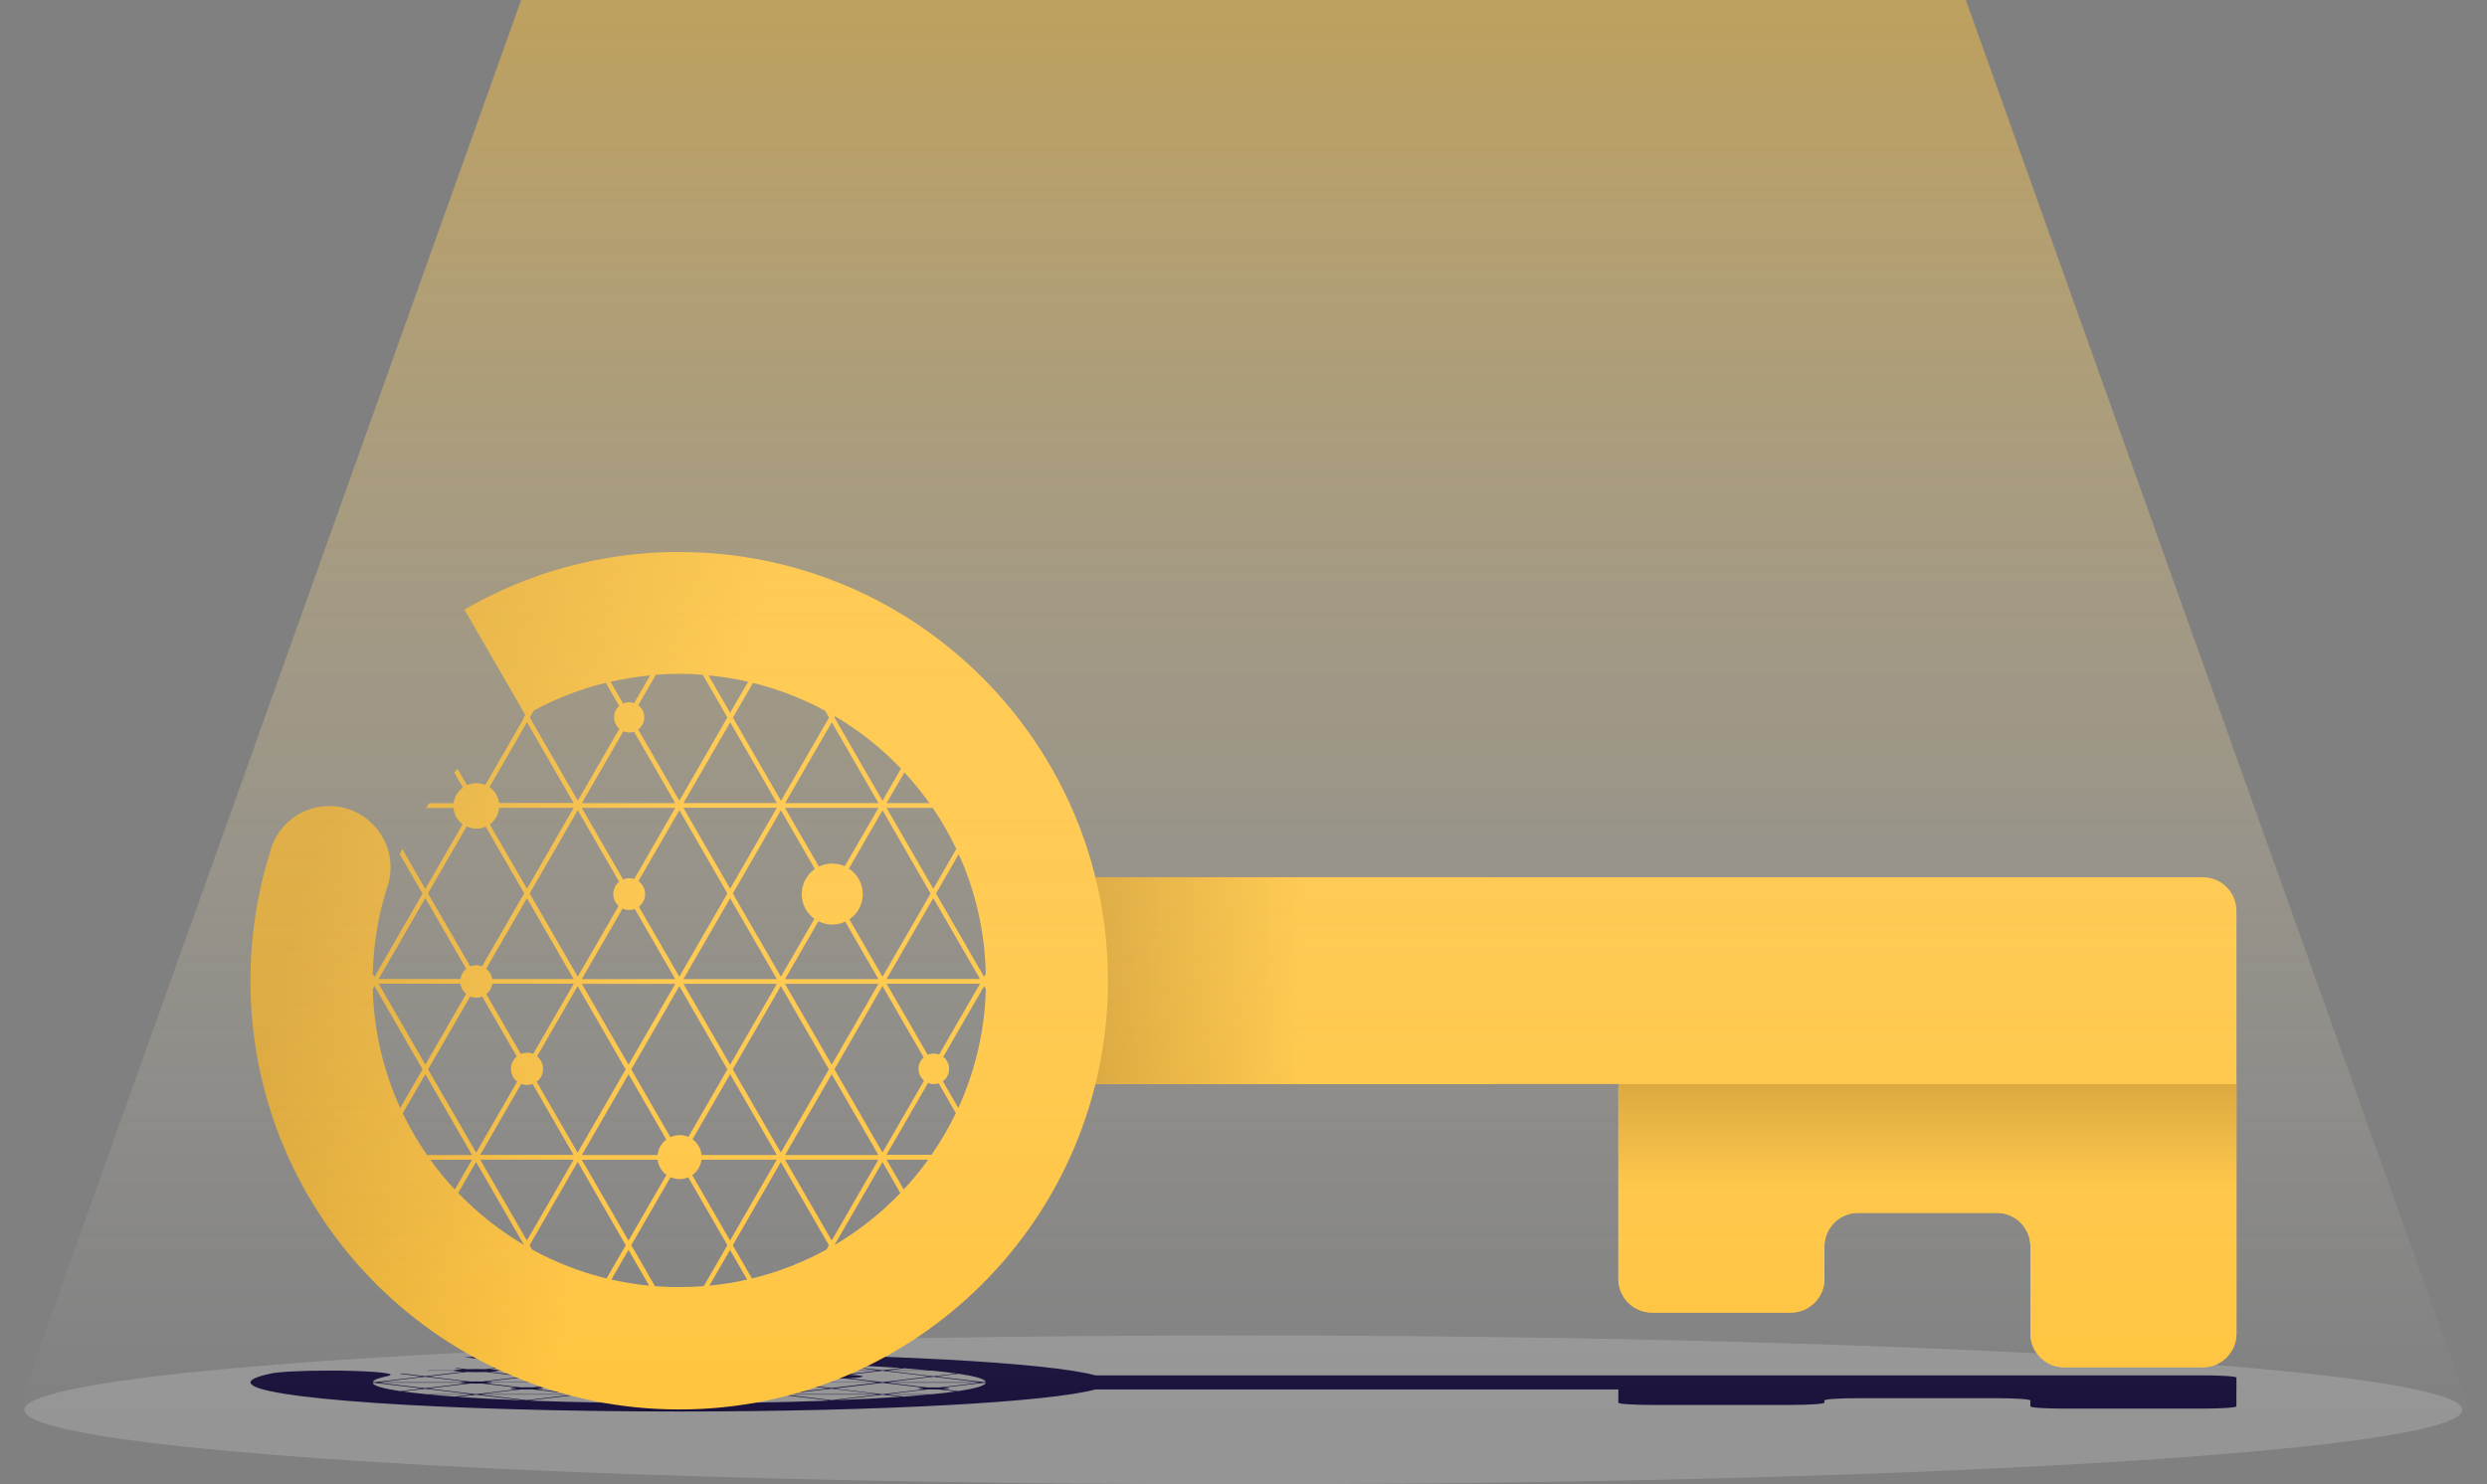
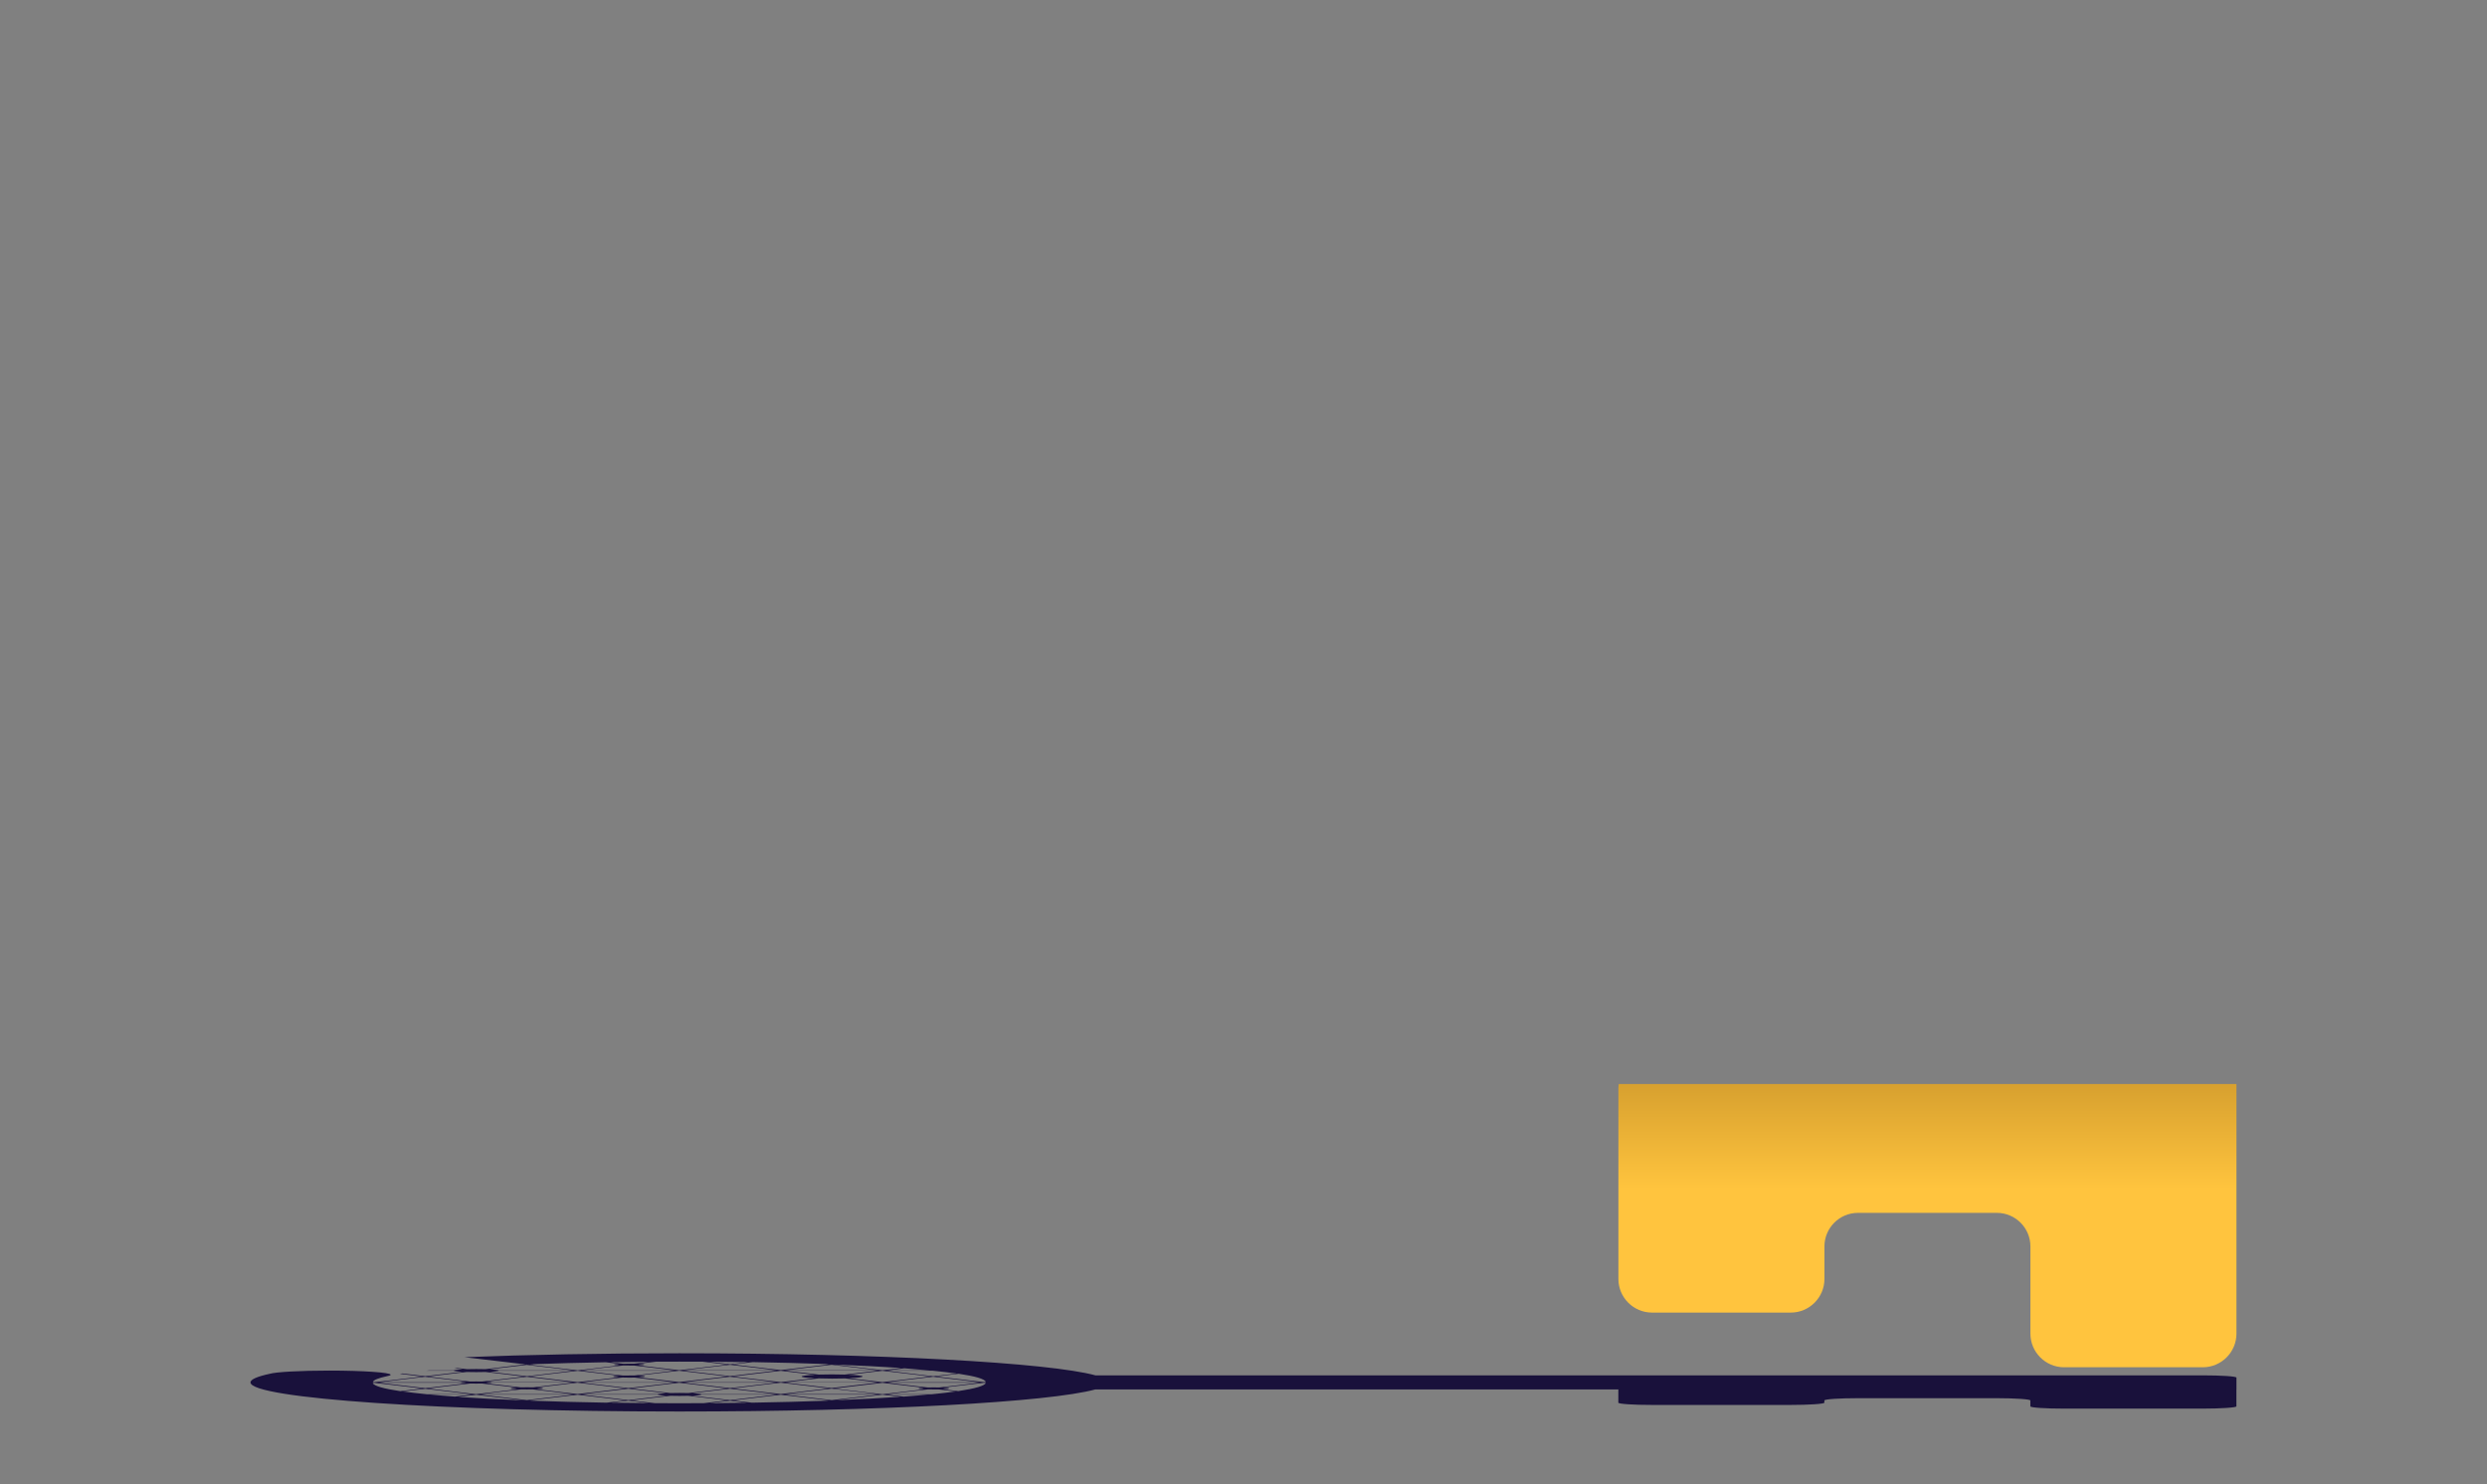
<svg xmlns="http://www.w3.org/2000/svg" xmlns:xlink="http://www.w3.org/1999/xlink" id="Layer_2" viewBox="0 0 405.2 241.86">
  <rect x="0" y="0" width="405.2" height="241.86" fill="#808080" stroke="none" />
  <defs>
    <style>.cls-1{fill:url(#linear-gradient);}.cls-1,.cls-2,.cls-3,.cls-4,.cls-5,.cls-6,.cls-7{stroke-width:0px;}.cls-2{fill:#fff;opacity:.17;}.cls-3{fill:url(#linear-gradient-4);opacity:.48;}.cls-4{fill:url(#linear-gradient-2);}.cls-5{fill:url(#linear-gradient-3);}.cls-6{fill:#19113b;}.cls-7{fill:#ffc43e;}</style>
    <linearGradient id="linear-gradient" x1="178.71" y1="159.8" x2="212.08" y2="159.8" gradientUnits="userSpaceOnUse">
      <stop offset="0" stop-color="#d8a12f" />
      <stop offset="1" stop-color="#ffc43e" />
    </linearGradient>
    <linearGradient id="linear-gradient-2" x1="314.03" y1="177.01" x2="314.03" y2="193.76" xlink:href="#linear-gradient" />
    <linearGradient id="linear-gradient-3" x1="49.72" y1="143.34" x2="107.82" y2="159.03" xlink:href="#linear-gradient" />
    <linearGradient id="linear-gradient-4" x1="202.6" y1="3.23" x2="202.6" y2="232.56" gradientUnits="userSpaceOnUse">
      <stop offset="0" stop-color="#fec33c" />
      <stop offset="1" stop-color="#fff" stop-opacity="0" />
    </linearGradient>
  </defs>
  <g id="Layer_6">
-     <ellipse class="cls-2" cx="202.58" cy="229.74" rx="198.61" ry="12.12" />
    <path class="cls-6" d="m364.38,226.41v-1.92c0-.21-2.46-.37-5.48-.37h-180.42c-7.54-2.07-35.03-3.6-67.8-3.6-12.75,0-24.7.23-35,.64l9.95,1.17c.29-.01.59-.02.88-.03-.41.02-.81.03-1.21.05h.11s-6.33.76-6.33.76c-.45-.01-.95-.02-1.47-.02s-1.06,0-1.52.02l-1.53-.18c-.19.01-.36.03-.55.04l1.42.17c-.82.04-1.39.1-1.51.17h-3.98c-.18.02-.36.03-.53.05h4.49c.09.07.65.14,1.48.18l-6.08.71-3.75-.44c-.13.02-.27.04-.4.06l3.7.44-7.83.92-.28-.03c.11-.33.9-.64,2.28-.94.4-.07.62-.15.62-.24,0-.37-4.46-.68-9.98-.68-4.77,0-8.75.23-9.74.53-2.02.44-3.11.91-3.11,1.4,0,2.62,31.28,4.74,69.86,4.74,32.77,0,60.26-1.53,67.8-3.6h85.26s-.06.03-.06.05v2.11c0,.21,2.46.37,5.48.37h22.61c3.02,0,5.48-.17,5.48-.37v-.36c0-.21,2.45-.37,5.47-.37h22.61c3.03,0,5.48.17,5.48.37v.96c0,.21,2.46.37,5.48.37h22.61c3.02,0,5.48-.17,5.48-.37v-2.76h0Zm-203.76-1.22l-.29.03-7.83-.92,3.7-.44c2.7.4,4.26.85,4.41,1.32Zm-50.61-1.84h0s-6.69.79-6.69.79c-.26,0-.53,0-.82,0-.35,0-.68,0-.99.01l-6.73-.79h15.23Zm-15.22-.05l6.75-.79c.29,0,.61.01.95.01.27,0,.54,0,.79,0l6.72.79h-15.21Zm48.98,1.92l-5.4-.64c1.31-.06,2.18-.16,2.18-.28s-.9-.22-2.26-.28l5.48-.64,7.83.92-7.83.92Zm8.27-.87l7.61.9h-15.22l7.61-.9Zm-19.37.23l-5.45.64-7.83-.92,7.83-.92,5.53.65c-1.29.06-2.14.16-2.14.28s.82.21,2.06.27Zm.66.03c.68.02,1.44.04,2.25.04.76,0,1.48-.01,2.12-.03l5.4.64h-15.22l5.44-.64Zm-6.78.64h-15.22l7.61-.9,7.61.9Zm0,.05l-7.61.89-7.61-.89h15.22Zm0,1.89h-12.26c-.1-.07-.66-.13-1.48-.17l6.13-.72,7.61.89Zm-7.17-.95l7.83-.92,7.83.92-7.83.92-7.83-.92Zm16.11.05l7.61.89h-15.22l7.61-.89Zm-7.61-1h15.22l-7.61.89-7.61-.89Zm9.73-1.3c-.62-.02-1.31-.03-2.04-.03-.78,0-1.51.01-2.17.03l-5.53-.65h15.24l-5.5.65Zm-9.72-.7l7.61-.89,7.61.89h-15.21Zm7.16-.95l-7.83.92-7.83-.92,3.26-.38c4.15.07,8.1.17,11.76.31l.64.08Zm-8.5.95h-15.21l7.61-.89,7.61.89Zm0,.05l-7.61.9-7.62-.9h15.23Zm-8.06.95l-7.83.92-6.59-.78c.61-.03,1.02-.08,1.02-.14s-.43-.11-1.09-.14l6.67-.78,7.83.92Zm-33.58,2.11c.29,0,.61.01.94.01s.63,0,.92-.01l6.67.79h-15.21l6.68-.79Zm-.07-.33l-5.63-.66c.52-.03.89-.07.99-.12h13.26l-6.6.78c-.31,0-.65-.01-1-.01s-.7,0-1.01.01Zm2.6.31c.63-.03,1.03-.08,1.03-.14s-.38-.11-.98-.14l6.61-.78,7.83.92-7.83.92-6.67-.78Zm14.95-.08l6.15.72c-.79.04-1.32.1-1.42.17h-12.34l7.61-.89Zm-7.61-1h15.22l-7.61.89-7.61-.89Zm0-.05l6.64-.78c.33.01.69.02,1.08.02.32,0,.63,0,.91-.01l6.6.78h-15.23Zm6.07-1.08c-.57.03-.94.08-.94.14s.34.1.87.13l-6.66.78-7.83-.92,7.83-.92,6.74.79Zm-15.01.08l-6.06-.71c.85-.04,1.43-.11,1.52-.18h12.15l-7.61.9Zm7.61,1h-13.26c-.1-.05-.47-.09-.99-.11l6.64-.78,7.61.9Zm-9.27.86c-.59.03-.96.08-.96.14s.4.11,1.02.14l-6.68.79-7.83-.92,6.87-.81c.31,0,.64.01,1,.01s.65,0,.95-.01l5.64.66Zm9.27,1.14l-7.61.9-7.61-.9h15.22Zm-7.16.95l7.83-.92,7.83.92-3.12.37c-4.29-.07-8.37-.18-12.14-.32l-.4-.05Zm.35.05c-.28-.01-.56-.02-.84-.03.28.01.55.02.84.03Zm15.76,0l3.36.39c-2.09-.01-4.14-.04-6.14-.07l2.79-.33Zm-7.61-1h12.35c.12.07.66.13,1.44.17l-6.18.73-7.61-.9Zm8.05-1l7.83-.92,7.83.92-6.35.75c-.44-.01-.92-.02-1.43-.02-.54,0-1.04,0-1.5.02l-6.37-.75Zm11.45,1h12.27l-7.61.9-6.16-.72c.81-.04,1.38-.1,1.5-.17Zm7.44,1.33c-2,.03-4.04.05-6.13.07l3.35-.39,2.78.33Zm-2.34-.38l7.83-.92,7.83.92-.39.05c-3.78.14-7.86.25-12.15.32l-3.12-.37Zm8.5-.95h15.23l-7.61.9-7.61-.9Zm7.79.96c-.16,0-.31.01-.47.02.16,0,.32-.01.47-.02Zm.27-1.95l7.83-.92,6.71.79c-.52.03-.84.08-.84.13s.35.1.9.13l-6.77.8-7.83-.92Zm8.5-.95h15.22l-6.66.78c-.27,0-.56-.01-.86-.01-.36,0-.7,0-1,.01l-6.7-.79Zm11.36-1.49l-3.75.44-7.61-.9h7.51c1.45.14,2.74.3,3.85.45Zm-4.38-.51h-6.98l2.9-.34c1.46.11,2.83.22,4.08.34Zm-4.62-.38l-3.02.35-7.83-.92h.1c3.97.15,7.58.34,10.75.57Zm-24.92-.96l-2.93.34-3.53-.42c2.19.01,4.35.04,6.46.07Zm-11.21-.09c1.28,0,2.56,0,3.82.01l4.02.47-7.83.92-6.71-.79c.61-.03,1-.08,1-.13s-.39-.1-.98-.13l2.87-.34c1.26,0,2.53-.01,3.81-.01Zm-4.75.02l-2.61.31c-.25,0-.53,0-.81,0-.35,0-.68,0-.99.01l-2.05-.24c2.1-.03,4.26-.06,6.46-.07Zm-19,.39c3.67-.13,7.61-.24,11.76-.31l2.18.26c-.51.03-.83.08-.83.13s.33.1.86.13l-6.77.8-7.83-.92.64-.08Zm-1.08.13l7.6.89h-12.15c-.13-.07-.72-.14-1.56-.18l6.11-.72Zm-9.82,1.15c.48.02,1.01.02,1.57.02s1.06,0,1.52-.02l6.28.74-6.87.81c-.29,0-.6-.01-.94-.01-.35,0-.68,0-.99.01l-6.88-.81,6.3-.74Zm-6.74.79l6.66.78c-.5.03-.85.07-.95.11h-13.32l7.61-.9Zm5.71.95c.09.05.44.09.94.11l-6.65.78-7.61-.89h13.32Zm-14.27.06l.28-.03,7.83.92-3.63.43c-2.71-.4-4.29-.85-4.48-1.31Zm4.89,1.37l3.68-.43,7.61.89h-7.32c-1.49-.15-2.82-.3-3.96-.46Zm11.29.51l-2.8.33c-1.42-.1-2.75-.21-3.97-.33h6.77Zm.66.03l7.8.92c-3.95-.16-7.56-.35-10.71-.57l2.91-.34Zm33.11,1.38c-1.34,0-2.67,0-3.99-.01l-3.84-.45,6.4-.75c.45.01.95.02,1.47.02s.98,0,1.41-.02l6.38.75-3.85.45c-1.31,0-2.64.01-3.98.01Zm25.31-.47l7.79-.92,2.9.34c-3.16.22-6.75.42-10.7.57Zm11.25-.61l-2.8-.33h6.79c-1.23.12-2.57.22-3.99.33Zm4.53-.38h-7.33l6.77-.8c.29,0,.6.01.93.01.28,0,.54,0,.79,0l2.8.33c-1.14.16-2.47.32-3.97.46Zm4.36-.52l-2.51-.3c.62-.03,1.02-.08,1.02-.14s-.37-.1-.96-.13l6.66-.78.27.03c-.18.47-1.76.91-4.47,1.32Z" />
    <g id="Artwork_2">
-       <path class="cls-7" d="m364.38,148.43v68.89c0,3.02-2.46,5.48-5.48,5.48h-22.61c-3.02,0-5.48-2.46-5.48-5.48v-14.21c0-3.02-2.45-5.47-5.48-5.47h-22.61c-3.02,0-5.47,2.45-5.47,5.47v5.3c0,3.02-2.46,5.48-5.48,5.48h-22.61c-3.02,0-5.48-2.46-5.48-5.48v-31.01c0-.26.02-.51.06-.75h-94.62c-3.02,0-5.47-2.45-5.47-5.47v-22.75c0-3.03,2.45-5.48,5.47-5.48h189.78c3.02,0,5.48,2.45,5.48,5.48Z" />
-       <path class="cls-1" d="m243.4,142.94v33.7h-74.28c-3.02,0-5.47-2.45-5.47-5.47v-22.75c0-3.03,2.45-5.48,5.47-5.48h74.28Z" />
      <path class="cls-4" d="m364.38,176.65v40.67c0,3.02-2.46,5.48-5.48,5.48h-22.61c-3.02,0-5.48-2.46-5.48-5.48v-14.21c0-3.02-2.45-5.47-5.48-5.47h-22.61c-3.02,0-5.47,2.45-5.47,5.47v5.3c0,3.02-2.46,5.48-5.48,5.48h-22.61c-3.02,0-5.48-2.46-5.48-5.48v-31.01c0-.26.02-.51.06-.75h100.64Z" />
-       <path class="cls-5" d="m110.67,89.94c-12.75,0-24.7,3.42-35,9.39l9.95,17.23c.29-.17.59-.33.88-.49-.41.23-.81.45-1.21.69l.11.19-6.33,10.97c-.45-.19-.95-.3-1.47-.3s-1.06.12-1.52.32l-1.53-2.65c-.19.19-.36.39-.55.59l1.42,2.45c-.82.59-1.39,1.51-1.51,2.56h-3.98c-.18.25-.36.51-.53.77h4.49c.09,1.09.65,2.05,1.48,2.67l-6.08,10.52-3.75-6.5c-.13.28-.27.56-.4.85l3.7,6.42-7.83,13.57-.28-.49c.11-4.83.9-9.5,2.28-13.89.4-1.08.62-2.25.62-3.48,0-5.51-4.46-9.98-9.98-9.98-4.77,0-8.75,3.34-9.74,7.82-2.02,6.52-3.11,13.46-3.11,20.65,0,38.58,31.28,69.86,69.86,69.86s69.86-31.28,69.86-69.86-31.28-69.86-69.86-69.86Zm49.95,68.73l-.29.5-7.83-13.57,3.7-6.41c2.7,5.96,4.26,12.54,4.41,19.48Zm-90.5,30.32h6.78l-2.8,4.85c.17.19.35.37.52.56-1.8-1.87-3.45-3.89-4.95-6.03.15.21.29.41.44.62Zm-.54-.77c-1.49-2.15-2.82-4.43-3.96-6.81l3.68-6.37,7.61,13.18h-7.32Zm.16-13.95l6.87-11.9c.31.13.64.2,1,.2.33,0,.65-.07.95-.18l5.64,9.77c-.59.48-.96,1.21-.96,2.03s.4,1.59,1.02,2.07l-6.68,11.57-7.83-13.56Zm11.58-42.63h12.15l-7.61,13.19-6.06-10.49c.85-.62,1.43-1.59,1.52-2.7Zm21.19-17.2c-.35,0-.68.07-.99.21l-2.05-3.55c2.1-.48,4.26-.83,6.46-1.04l-2.61,4.52c-.25-.09-.53-.14-.81-.14Zm0,4.93c.27,0,.54-.05.79-.13l6.72,11.63h-15.21l6.75-11.7c.29.12.61.19.95.19Zm7.51,12.27l-6.69,11.6c-.26-.08-.53-.13-.82-.13-.35,0-.68.07-.99.2l-6.73-11.66h15.23Zm41.94,0c1.45,2.12,2.74,4.36,3.85,6.7l-3.75,6.5-7.61-13.19h7.51Zm-7.51-.77l2.9-5.01c1.46,1.58,2.83,3.25,4.08,5.01h-6.98Zm7.17,14.73l-7.83,13.57-5.4-9.36c1.31-.9,2.18-2.4,2.18-4.11s-.9-3.28-2.26-4.16l5.48-9.5,7.83,13.57Zm-23.72,14.72h15.22l-7.61,13.18-7.61-13.18Zm15.22,27.9h-15.22l7.61-13.18,7.61,13.18Zm-28.81,0c-.1-1.06-.66-1.97-1.48-2.56l6.13-10.62,7.61,13.18h-12.26Zm-19.51,0l7.61-13.18,6.15,10.66c-.79.59-1.32,1.49-1.42,2.52h-12.34Zm7.71-39.93c.32,0,.63-.06.91-.17l6.6,11.43h-15.23l6.64-11.5c.33.15.7.24,1.08.24Zm7.51,12.03l-7.61,13.18-7.61-13.18h15.22Zm.7,24.65c-.54,0-1.04.12-1.5.33l-6.37-11.04,7.83-13.57,7.83,13.57-6.35,11c-.44-.19-.92-.3-1.43-.3Zm.63-24.65h15.22l-7.61,13.18-7.61-13.18Zm0-.77l7.61-13.18,7.61,13.18h-15.22Zm8.05-13.95l7.83-13.57,5.53,9.58c-1.29.9-2.14,2.39-2.14,4.08s.82,3.12,2.06,4.03l-5.45,9.44-7.83-13.56Zm8.5,13.95l5.44-9.43c.68.35,1.44.54,2.25.54.76,0,1.48-.17,2.12-.48l5.4,9.37h-15.22Zm9.73-18.39c-.62-.28-1.31-.44-2.04-.44-.78,0-1.51.18-2.17.5l-5.53-9.58h15.24l-5.5,9.52Zm-9.72-10.29l7.61-13.17,7.61,13.17h-15.21Zm7.16-13.94l-7.83,13.57-7.83-13.57,3.27-5.65c-.23-.06-.47-.12-.7-.17,5.01,1.16,9.74,3.07,14.05,5.61-.52-.31-1.05-.61-1.59-.9l.64,1.11Zm-16.11-.77l-3.53-6.11c2.19.21,4.35.55,6.46,1.04l-2.93,5.08Zm7.61,14.7h-15.21l7.61-13.17,7.61,13.17Zm0,.77l-7.61,13.19-7.62-13.19h15.23Zm-8.06,13.96l-7.83,13.57-6.59-11.42c.61-.47,1.02-1.22,1.02-2.05s-.43-1.64-1.09-2.11l6.67-11.55,7.83,13.57Zm-17.65-1.9c-.57.48-.94,1.19-.94,2s.34,1.46.87,1.93l-6.66,11.54-7.83-13.57,7.83-13.57,6.74,11.67Zm-7.4,15.85h-13.26c-.1-.68-.47-1.28-.99-1.68l6.64-11.5,7.61,13.18Zm-6.68,17.1l6.67,11.56h-15.21l6.68-11.57c.29.11.61.17.94.17.32,0,.63-.06.92-.17Zm-.92-5.09c-.36,0-.7.07-1.01.2l-5.63-9.75c.52-.41.89-1.01.99-1.7h13.26l-6.6,11.44c-.31-.13-.65-.2-1-.2Zm7.6,17.42l-7.61,13.18-7.61-13.18h15.22Zm-6.01-12.7c.63-.48,1.03-1.23,1.03-2.09s-.38-1.56-.98-2.04l6.61-11.45,7.83,13.57-7.83,13.57-6.67-11.55Zm19.69,12.7c.12,1.02.66,1.91,1.44,2.49l-6.18,10.7-7.61-13.18h12.35Zm7.15,0h12.27l-7.61,13.18-6.16-10.66c.81-.57,1.38-1.48,1.5-2.52Zm5.1-14.72l7.83-13.57,7.83,13.57-7.83,13.57-7.83-13.57Zm23.73,14.72l-7.61,13.18-7.61-13.18h15.23Zm-7.17-14.72l7.83-13.57,6.71,11.63c-.52.46-.84,1.12-.84,1.86s.35,1.46.9,1.92l-6.77,11.72-7.83-13.57Zm15.26,2.23c.29.12.6.18.93.18.28,0,.54-.05.79-.13l2.8,4.85c-1.14,2.38-2.47,4.66-3.97,6.81h-7.33l6.77-11.71Zm.94-4.8c-.36,0-.7.08-1,.21l-6.7-11.59h15.22l-6.66,11.54c-.27-.1-.56-.16-.86-.16Zm-7.7-12.15l7.61-13.18,7.61,13.18h-15.22Zm2.43-34.19s-.03-.04-.05-.05c.02.01.04.03.05.05Zm-.08-.09l-3.02,5.23-7.83-13.57.1-.19c3.97,2.34,7.58,5.21,10.75,8.53Zm-32.08-15.28c-.08,0-.15-.01-.23-.02l4.02,6.96-7.83,13.57-6.71-11.62c.61-.45,1-1.17,1-1.98s-.39-1.51-.98-1.97l2.87-4.96c1.26-.09,2.53-.15,3.81-.15,1.36,0,2.71.06,4.04.17Zm-15.52,1.16c-.13.03-.27.07-.4.1.13-.03.27-.07.4-.1Zm-12.26,4.67c3.67-1.98,7.61-3.52,11.76-4.54l2.18,3.78c-.51.45-.83,1.11-.83,1.84s.33,1.42.86,1.87l-6.77,11.73-7.83-13.57.64-1.11Zm-1.08,1.88l7.6,13.17h-12.15c-.13-1.07-.72-2.01-1.56-2.59l6.11-10.58Zm-9.82,17c.48.22,1.01.35,1.57.35s1.06-.12,1.52-.33l6.28,10.87-6.87,11.89c-.29-.11-.6-.17-.94-.17-.35,0-.68.07-.99.19l-6.88-11.91,6.3-10.9Zm-6.74,11.66l6.66,11.54c-.5.4-.85.99-.95,1.65h-13.32l7.61-13.19Zm5.71,13.96c.09.67.44,1.26.94,1.66l-6.65,11.52-7.61-13.18h13.32Zm-14.28.25c0,.18,0,.36,0,.55,0-.18,0-.36,0-.55Zm0,.62l.28-.49,7.83,13.57-3.63,6.29c-2.71-5.92-4.29-12.47-4.48-19.36Zm13.92,33.23l2.91-5.05,7.81,13.51c.44.26.87.51,1.32.75l-.4-.7,7.83-13.57,7.83,13.57-3.12,5.41c.26.06.52.13.78.18l2.79-4.83,3.36,5.82c.31.03.62.05.94.08l-3.85-6.67,6.4-11.08c.45.2.95.32,1.47.32s.98-.1,1.41-.29l6.38,11.06-3.85,6.67c-1.31.11-2.64.16-3.98.16-14.16,0-26.93-5.88-36.02-15.34Zm40.09,15.18c.28-.03.56-.05.84-.08l3.36-5.82,2.79,4.83c.26-.05.52-.12.78-.18l-3.12-5.41,7.83-13.57,7.83,13.57-.4.7c.44-.24.89-.49,1.32-.75l7.81-13.51,2.91,5.05c.19-.19.37-.39.55-.59l-2.8-4.85h6.79c-8.33,11.55-21.47,19.4-36.48,20.61Zm37.02-21.37c-.17.25-.35.49-.52.74.17-.25.35-.49.52-.74Zm4.24-7.39c.04-.09.08-.18.13-.27l-2.51-4.36c.62-.45,1.02-1.18,1.02-2.01s-.37-1.5-.96-1.96l6.66-11.53.28.49c.01-.47.02-.93.02-1.4,0-.19,0-.38,0-.57,0,.19,0,.38,0,.57,0,7.52-1.66,14.64-4.63,21.04Z" />
    </g>
-     <polygon class="cls-3" points="405.2 237.65 0 237.65 84.91 0 320.29 0 405.2 237.65" />
  </g>
</svg>